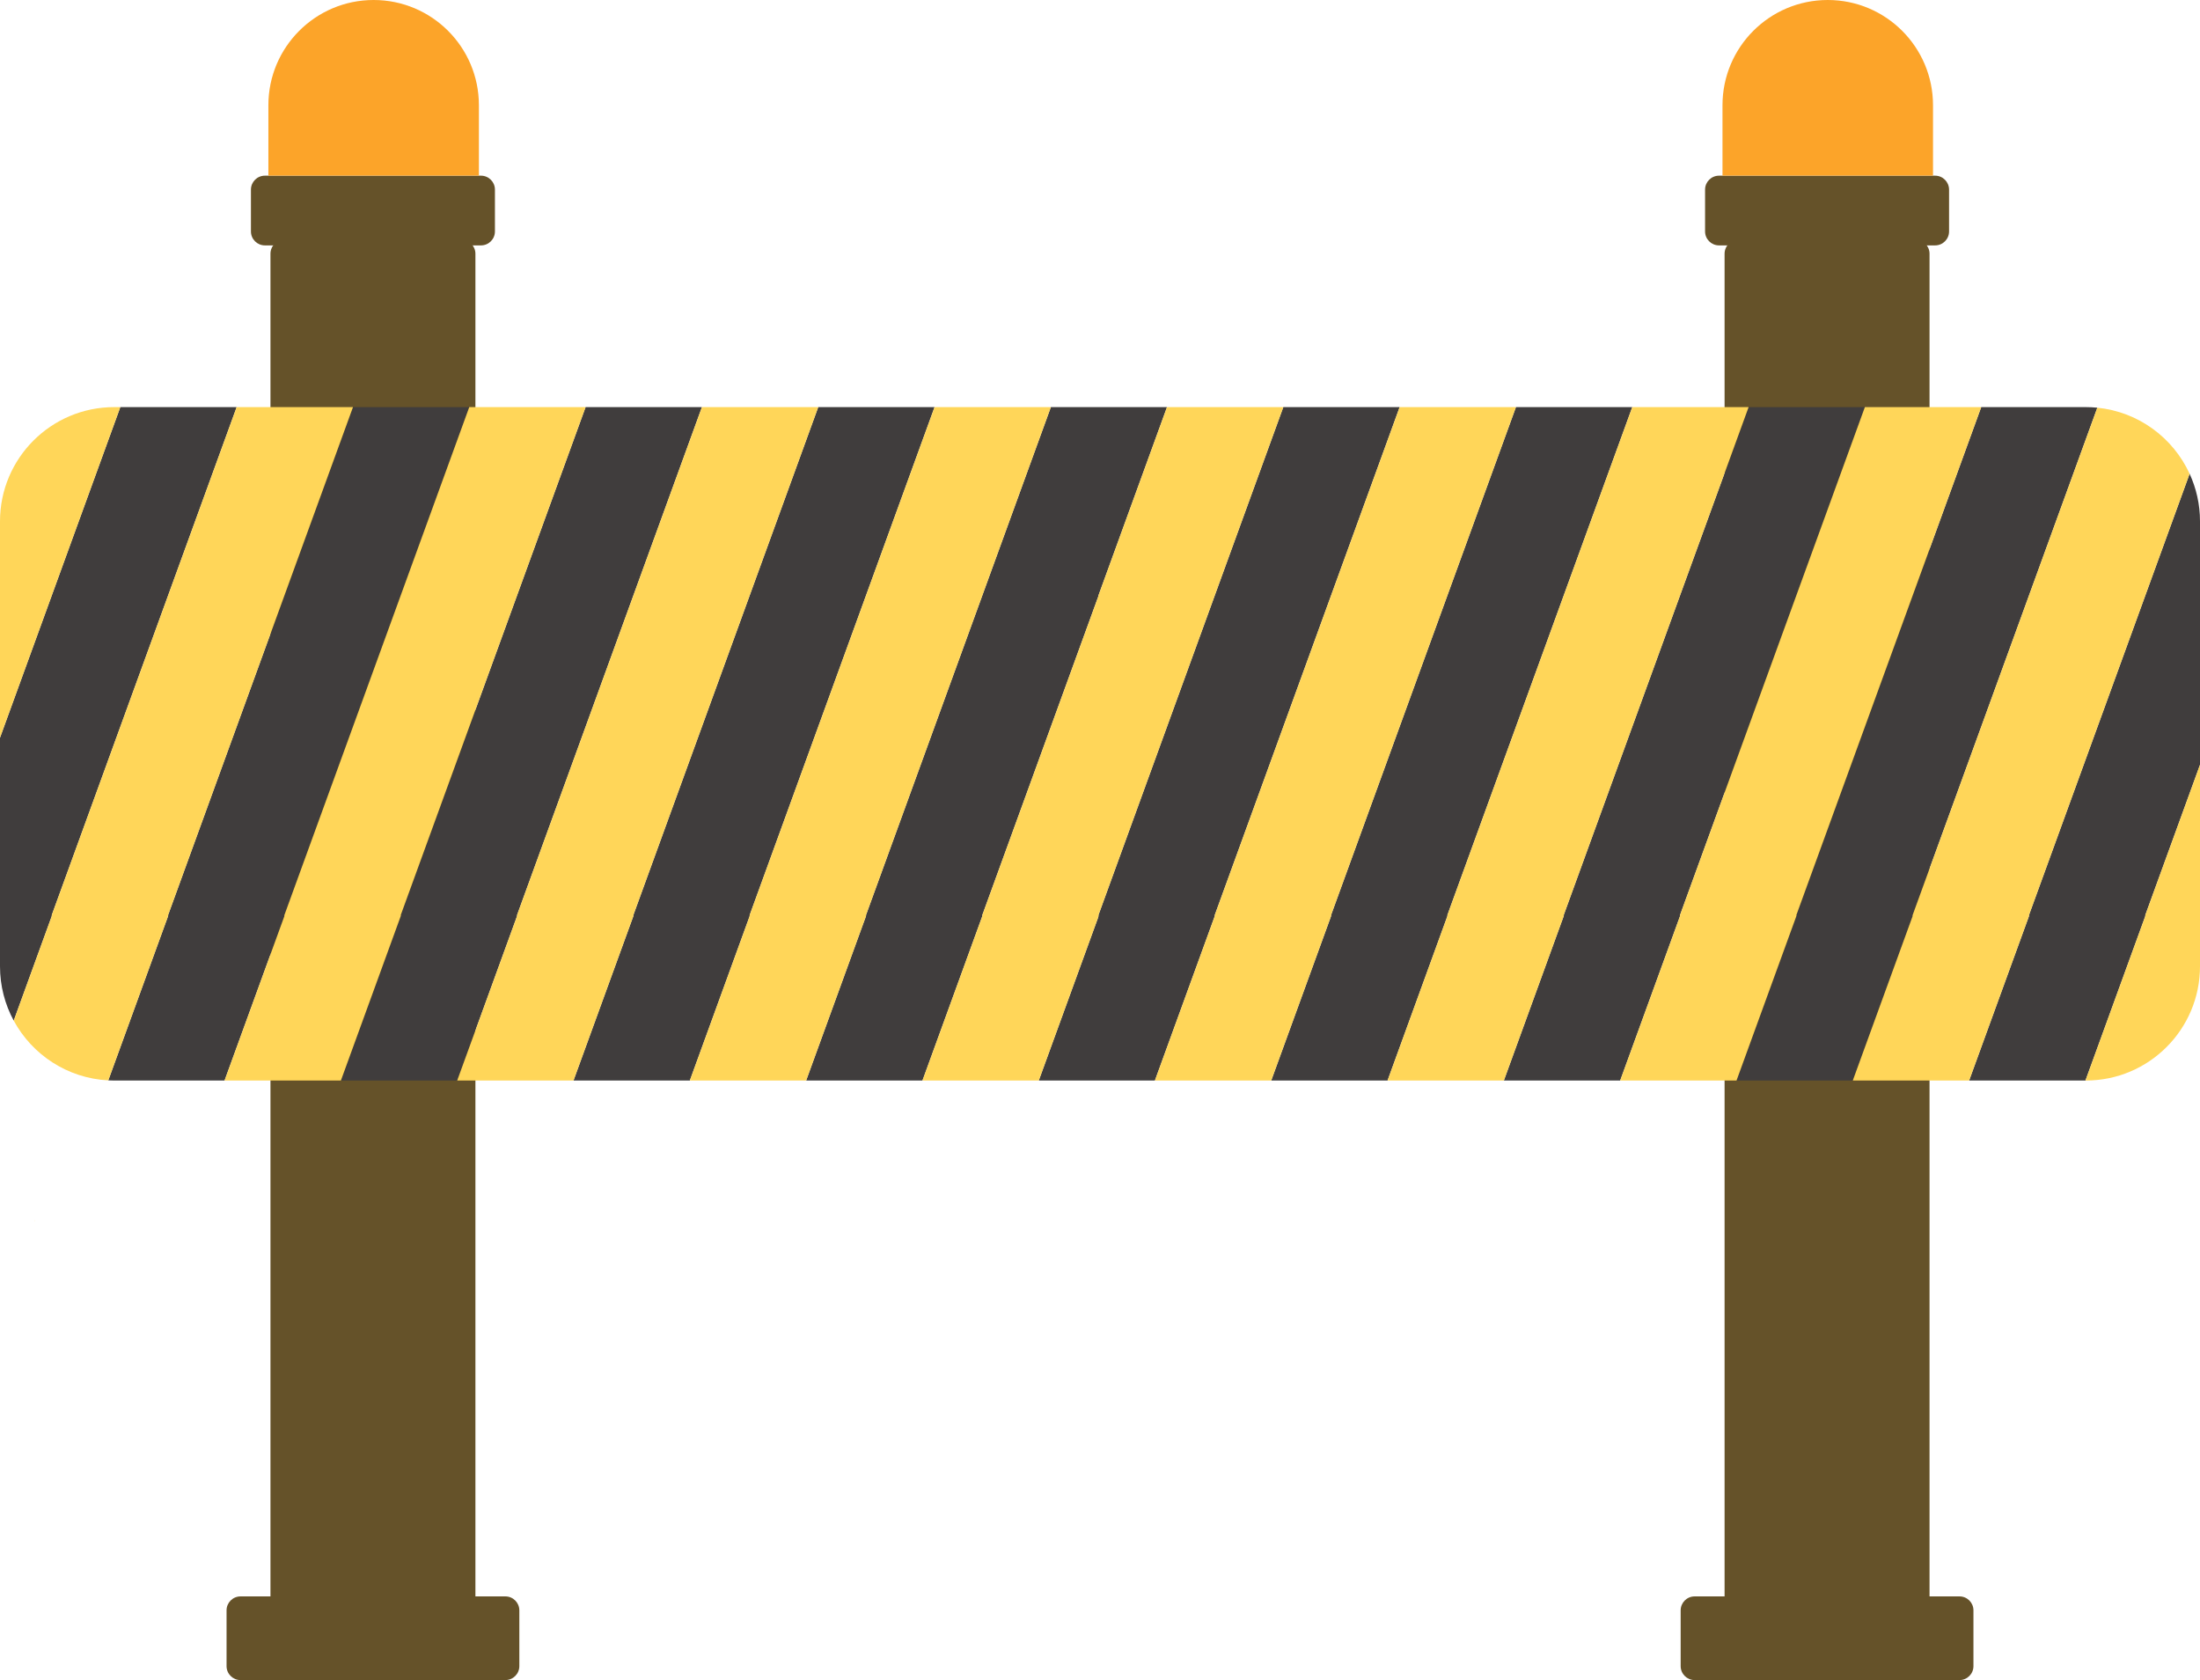
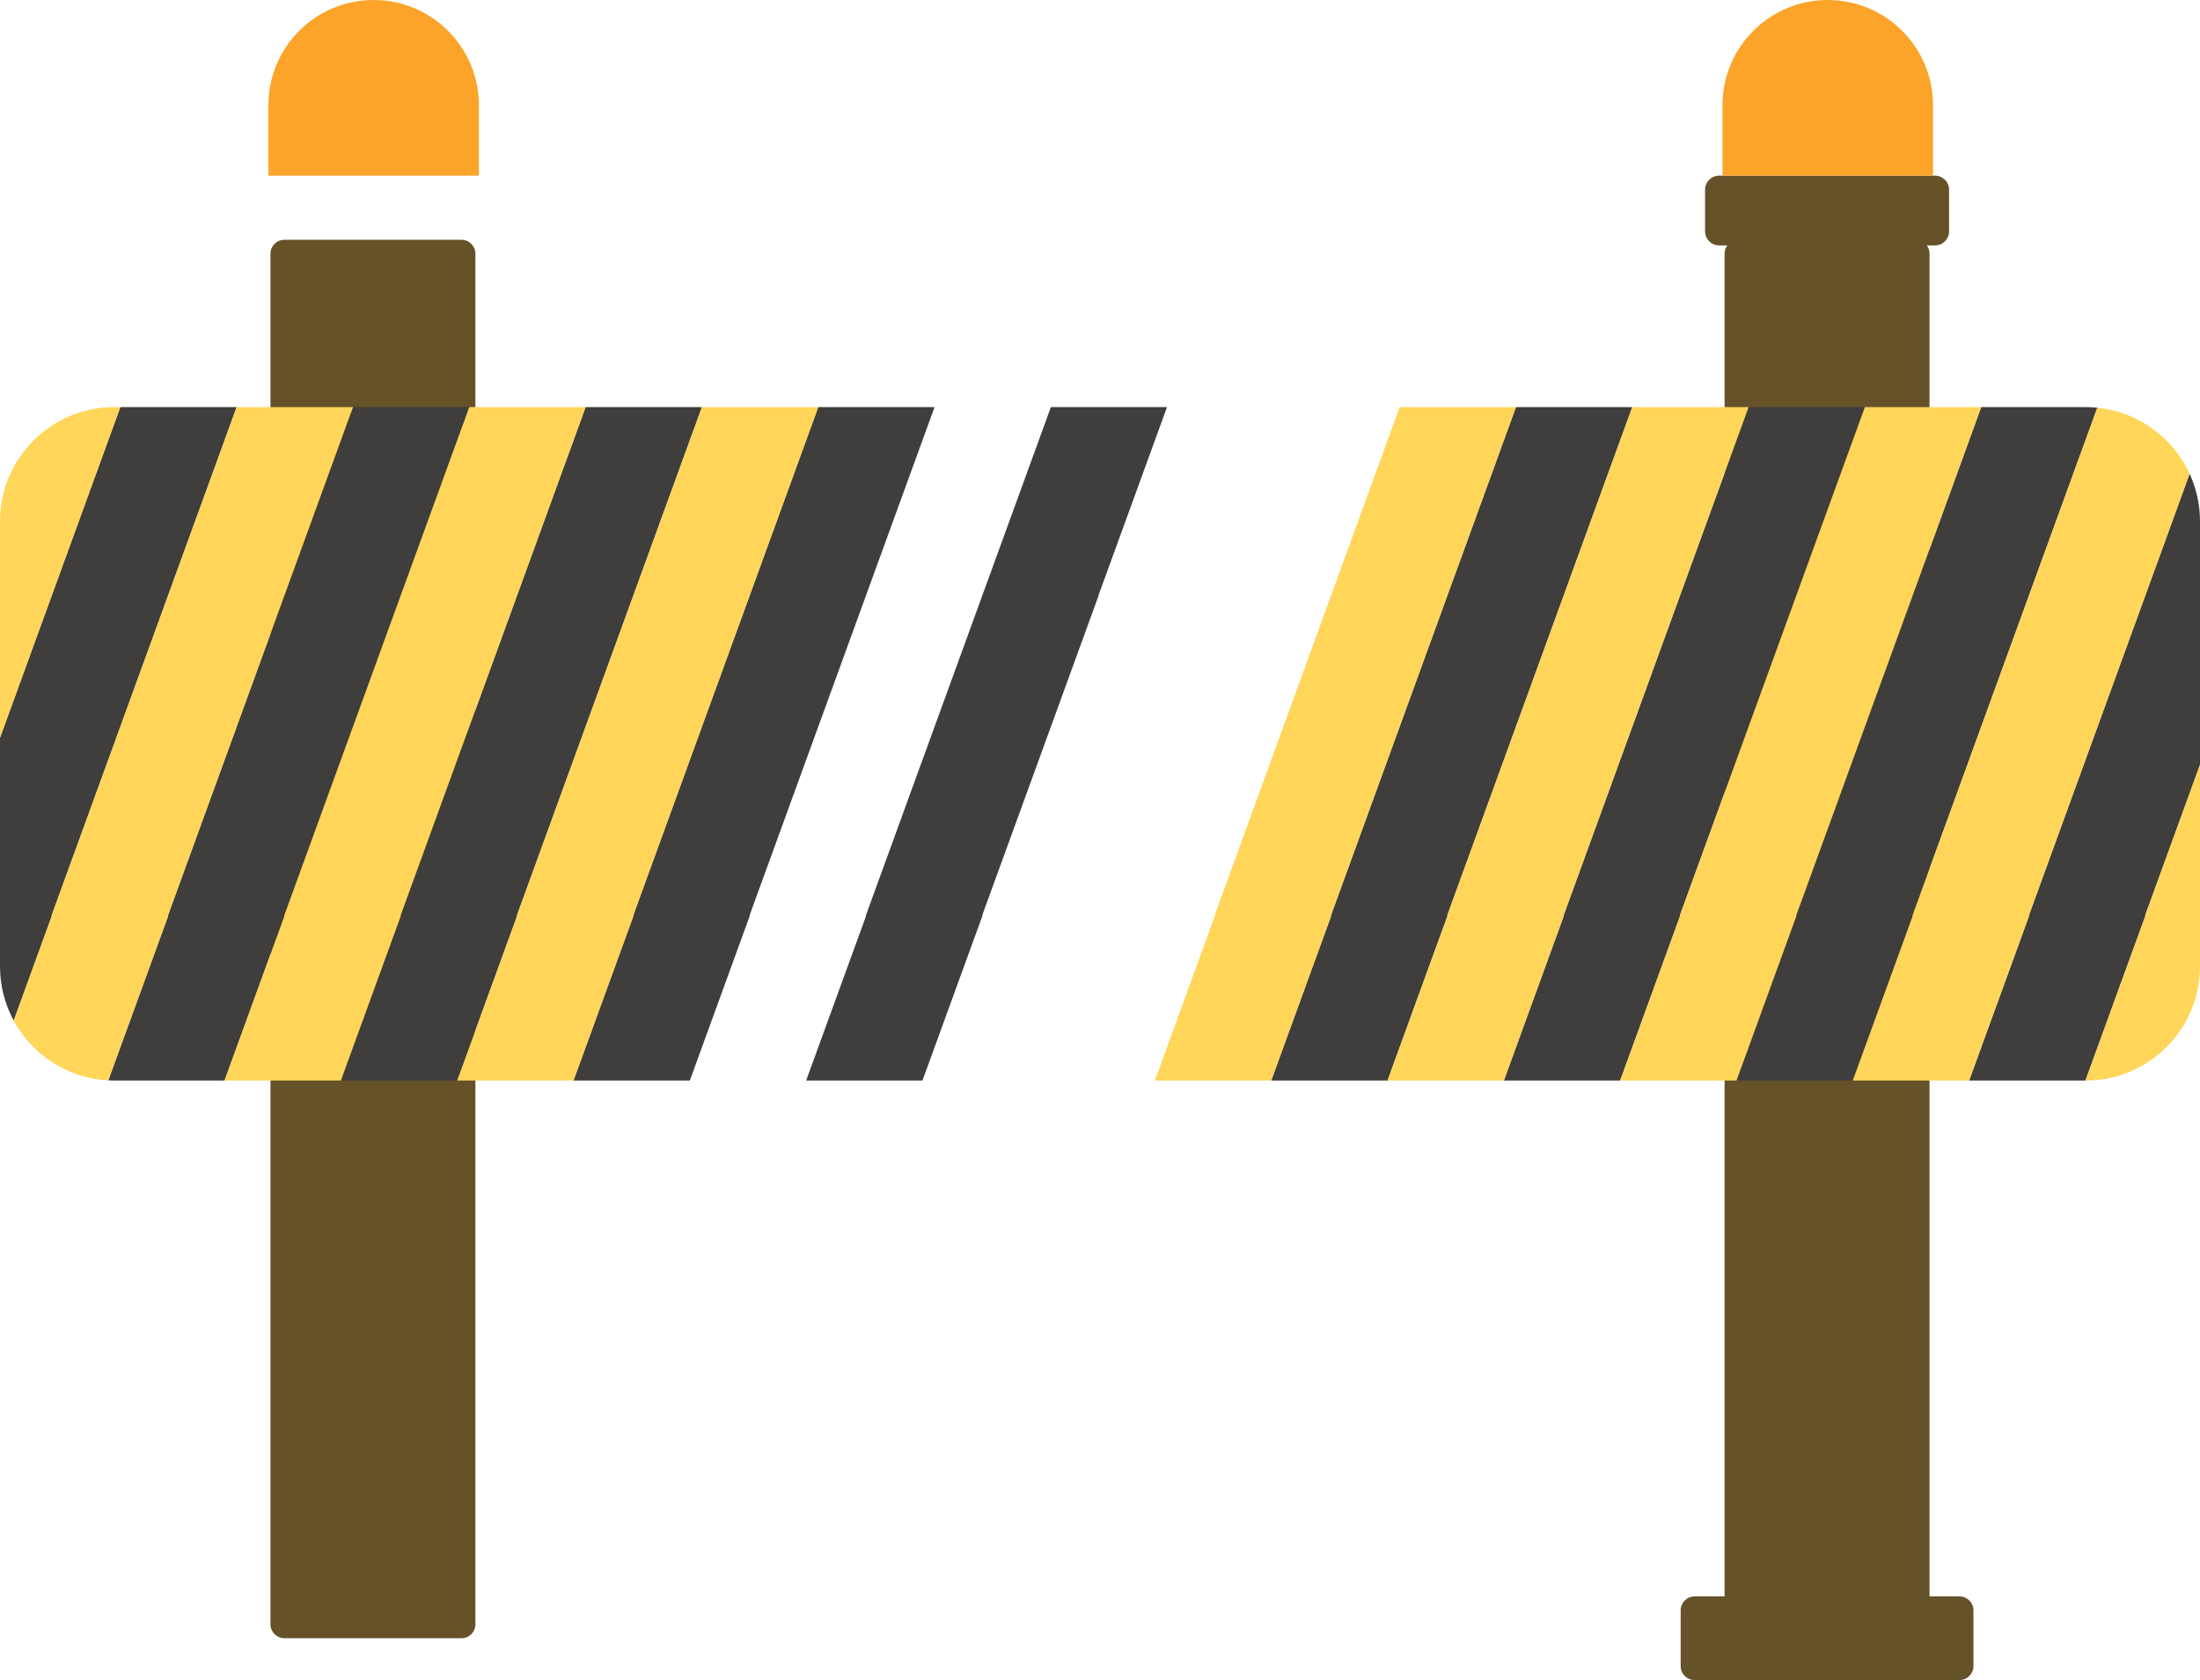
<svg xmlns="http://www.w3.org/2000/svg" x="0px" y="0px" viewBox="0 0 1386.5 1058.77" style="vertical-align: middle; max-width: 100%; width: 100%;" width="100%">
  <g>
    <g>
      <path d="M1207.26,1032.41h-111.59c-4.85,0-8.79-3.93-8.79-8.79V159.91c0-4.85,3.93-8.79,8.79-8.79h111.59    c4.85,0,8.79,3.93,8.79,8.79v863.71C1216.04,1028.47,1212.11,1032.41,1207.26,1032.41z" fill="rgb(101,82,41)">
     </path>
      <path d="M290.83,1032.41H179.24c-4.85,0-8.79-3.93-8.79-8.79V159.91c0-4.85,3.93-8.79,8.79-8.79h111.59    c4.85,0,8.79,3.93,8.79,8.79v863.71C299.62,1028.47,295.68,1032.41,290.83,1032.41z" fill="rgb(101,82,41)">
     </path>
      <g>
        <path d="M1219.56,110.71h-136.19c-4.85,0-8.79,3.93-8.79,8.79v26.36c0,4.85,3.93,8.79,8.79,8.79h136.19     c4.85,0,8.79-3.93,8.79-8.79V119.5C1228.34,114.64,1224.41,110.71,1219.56,110.71z" fill="rgb(101,82,41)">
      </path>
        <path d="M1234.93,1006.05h-166.94c-4.85,0-8.79,3.93-8.79,8.79v35.15c0,4.85,3.93,8.79,8.79,8.79h166.94     c4.85,0,8.79-3.93,8.79-8.79v-35.15C1243.72,1009.98,1239.79,1006.05,1234.93,1006.05z" fill="rgb(101,82,41)">
-       </path>
-         <path d="M303.13,110.71H166.94c-4.85,0-8.79,3.93-8.79,8.79v26.36c0,4.85,3.93,8.79,8.79,8.79h136.19     c4.85,0,8.79-3.93,8.79-8.79V119.5C311.92,114.64,307.98,110.71,303.13,110.71z" fill="rgb(101,82,41)">
-       </path>
-         <path d="M318.51,1006.05H151.57c-4.85,0-8.79,3.93-8.79,8.79v35.15c0,4.85,3.93,8.79,8.79,8.79h166.94     c4.85,0,8.79-3.93,8.79-8.79v-35.15C327.29,1009.98,323.36,1006.05,318.51,1006.05z" fill="rgb(101,82,41)">
      </path>
      </g>
    </g>
    <g>
      <polygon points="21.97,769.16 21.97,769.68 22.15,769.16" fill="rgb(255, 214, 89)">
     </polygon>
      <polygon points="21.97,533.68 21.97,534.2 22.15,533.68" fill="rgb(255, 214, 89)">
     </polygon>
      <g>
        <path d="M32.55,576.9l116.59-320.33H75.83L0,464.92v144.05c0,12.39,3.13,24.05,8.65,34.23l24.13-66.31     H32.55z" fill="rgb(64, 61, 61)">
      </path>
        <polygon points="288.14,680.95 326.01,576.9 325.78,576.9 442.37,256.56 369.06,256.56 252.39,577.11      252.62,577.11 214.83,680.95" fill="rgb(64, 61, 61)">
      </polygon>
        <path d="M179.16,576.9l116.59-320.33h-73.31L105.78,577.11h0.23L68.25,680.85c1.24,0.06,2.48,0.1,3.73,0.1     h69.54L179.4,576.9H179.16z" fill="rgb(64, 61, 61)">
      </path>
        <path d="M1278.8,577.11L1241,680.95h73.31l37.87-104.05h-0.23l34.55-94.93V328.55     c0-10.71-2.36-20.86-6.55-29.99l-101.39,278.56H1278.8z" fill="rgb(64, 61, 61)">
      </path>
        <polygon points="434.75,680.95 472.62,576.9 472.39,576.9 588.98,256.56 515.67,256.56 399.01,577.11      399.24,577.11 361.44,680.95" fill="rgb(64, 61, 61)">
      </polygon>
        <polygon points="1021.08,680.95 1058.95,576.9 1058.72,576.9 1175.31,256.56 1102.01,256.56      985.34,577.11 985.57,577.11 947.78,680.95" fill="rgb(64, 61, 61)">
      </polygon>
        <polygon points="874.47,680.95 912.34,576.9 912.11,576.9 1028.7,256.56 955.39,256.56 838.72,577.11      838.96,577.11 801.16,680.95" fill="rgb(64, 61, 61)">
      </polygon>
        <polygon points="581.36,680.95 619.24,576.9 619,576.9 692.22,375.75 692.22,375.41 735.47,256.56      662.29,256.56 545.62,577.11 545.85,577.11 508.06,680.95" fill="rgb(64, 61, 61)">
      </polygon>
        <path d="M1167.69,680.95l37.87-104.05h-0.23l116.46-319.97c-2.39-0.24-4.82-0.37-7.27-0.37h-65.9     l-116.67,320.55h0.23l-37.79,103.84H1167.69z" fill="rgb(64, 61, 61)">
      </path>
-         <polygon points="765.73,576.9 765.49,576.9 882.09,256.56 808.78,256.56 692.22,576.82 692.22,577.11      692.34,577.11 692.22,577.46 692.22,577.79 654.67,680.95 727.85,680.95" fill="rgb(64, 61, 61)">
-       </polygon>
      </g>
      <g>
        <path d="M75.83,256.56h-3.85C32.23,256.56,0,288.79,0,328.55v136.37L75.83,256.56z" fill="rgb(255, 214, 89)">
      </path>
        <path d="M105.86,576.9l116.59-320.33h-73.31L32.47,577.11h0.23L8.65,643.2     c11.62,21.45,33.82,36.34,59.6,37.65l37.84-103.96H105.86z" fill="rgb(255, 214, 89)">
      </path>
        <path d="M1351.87,577.11h0.23l-37.79,103.84h0.21c39.75,0,71.98-32.23,71.98-71.98v-127L1351.87,577.11z" fill="rgb(255, 214, 89)">
      </path>
        <path d="M1321.79,256.93l-116.54,320.18h0.23l-37.79,103.84H1241l37.87-104.05h-0.23l101.31-278.34     C1369.54,275.87,1347.7,259.53,1321.79,256.93z" fill="rgb(255, 214, 89)">
      </path>
        <polygon points="214.83,680.95 252.7,576.9 252.47,576.9 369.06,256.56 295.75,256.56 179.09,577.11      179.32,577.11 141.52,680.95" fill="rgb(255, 214, 89)">
      </polygon>
        <polygon points="947.78,680.95 985.65,576.9 985.42,576.9 1102.01,256.56 1028.7,256.56 912.03,577.11      912.26,577.11 874.47,680.95" fill="rgb(255, 214, 89)">
      </polygon>
        <polygon points="361.44,680.95 399.32,576.9 399.08,576.9 515.67,256.56 442.37,256.56 325.7,577.11      325.93,577.11 288.14,680.95" fill="rgb(255, 214, 89)">
      </polygon>
        <polygon points="838.8,576.9 955.39,256.56 882.09,256.56 765.42,577.11 765.65,577.11 727.85,680.95      801.16,680.95 839.03,576.9" fill="rgb(255, 214, 89)">
      </polygon>
        <polygon points="1094.39,680.95 1132.26,576.9 1132.03,576.9 1248.62,256.56 1175.31,256.56      1058.64,577.11 1058.88,577.11 1021.08,680.95" fill="rgb(255, 214, 89)">
      </polygon>
-         <polygon points="654.67,680.95 692.22,577.79 692.22,577.46 692.42,576.9 692.22,576.9 692.22,576.82      808.78,256.56 735.47,256.56 692.22,375.41 692.22,375.75 618.93,577.11 619.16,577.11 581.36,680.95" fill="rgb(255, 214, 89)">
-       </polygon>
-         <polygon points="508.06,680.95 545.93,576.9 545.7,576.9 662.29,256.56 588.98,256.56 472.31,577.11      472.54,577.11 434.75,680.95" fill="rgb(255, 214, 89)">
-       </polygon>
      </g>
    </g>
    <path d="M301.81,110.71H169.14V66.34C169.14,29.7,198.84,0,235.48,0h0c36.64,0,66.34,29.7,66.34,66.34   V110.71z" fill="rgb(252, 164, 41)">
    </path>
    <path d="M1218.24,110.71h-132.68V66.34c0-36.64,29.7-66.34,66.34-66.34h0c36.64,0,66.34,29.7,66.34,66.34   V110.71z" fill="rgb(252, 164, 41)">
    </path>
  </g>
</svg>